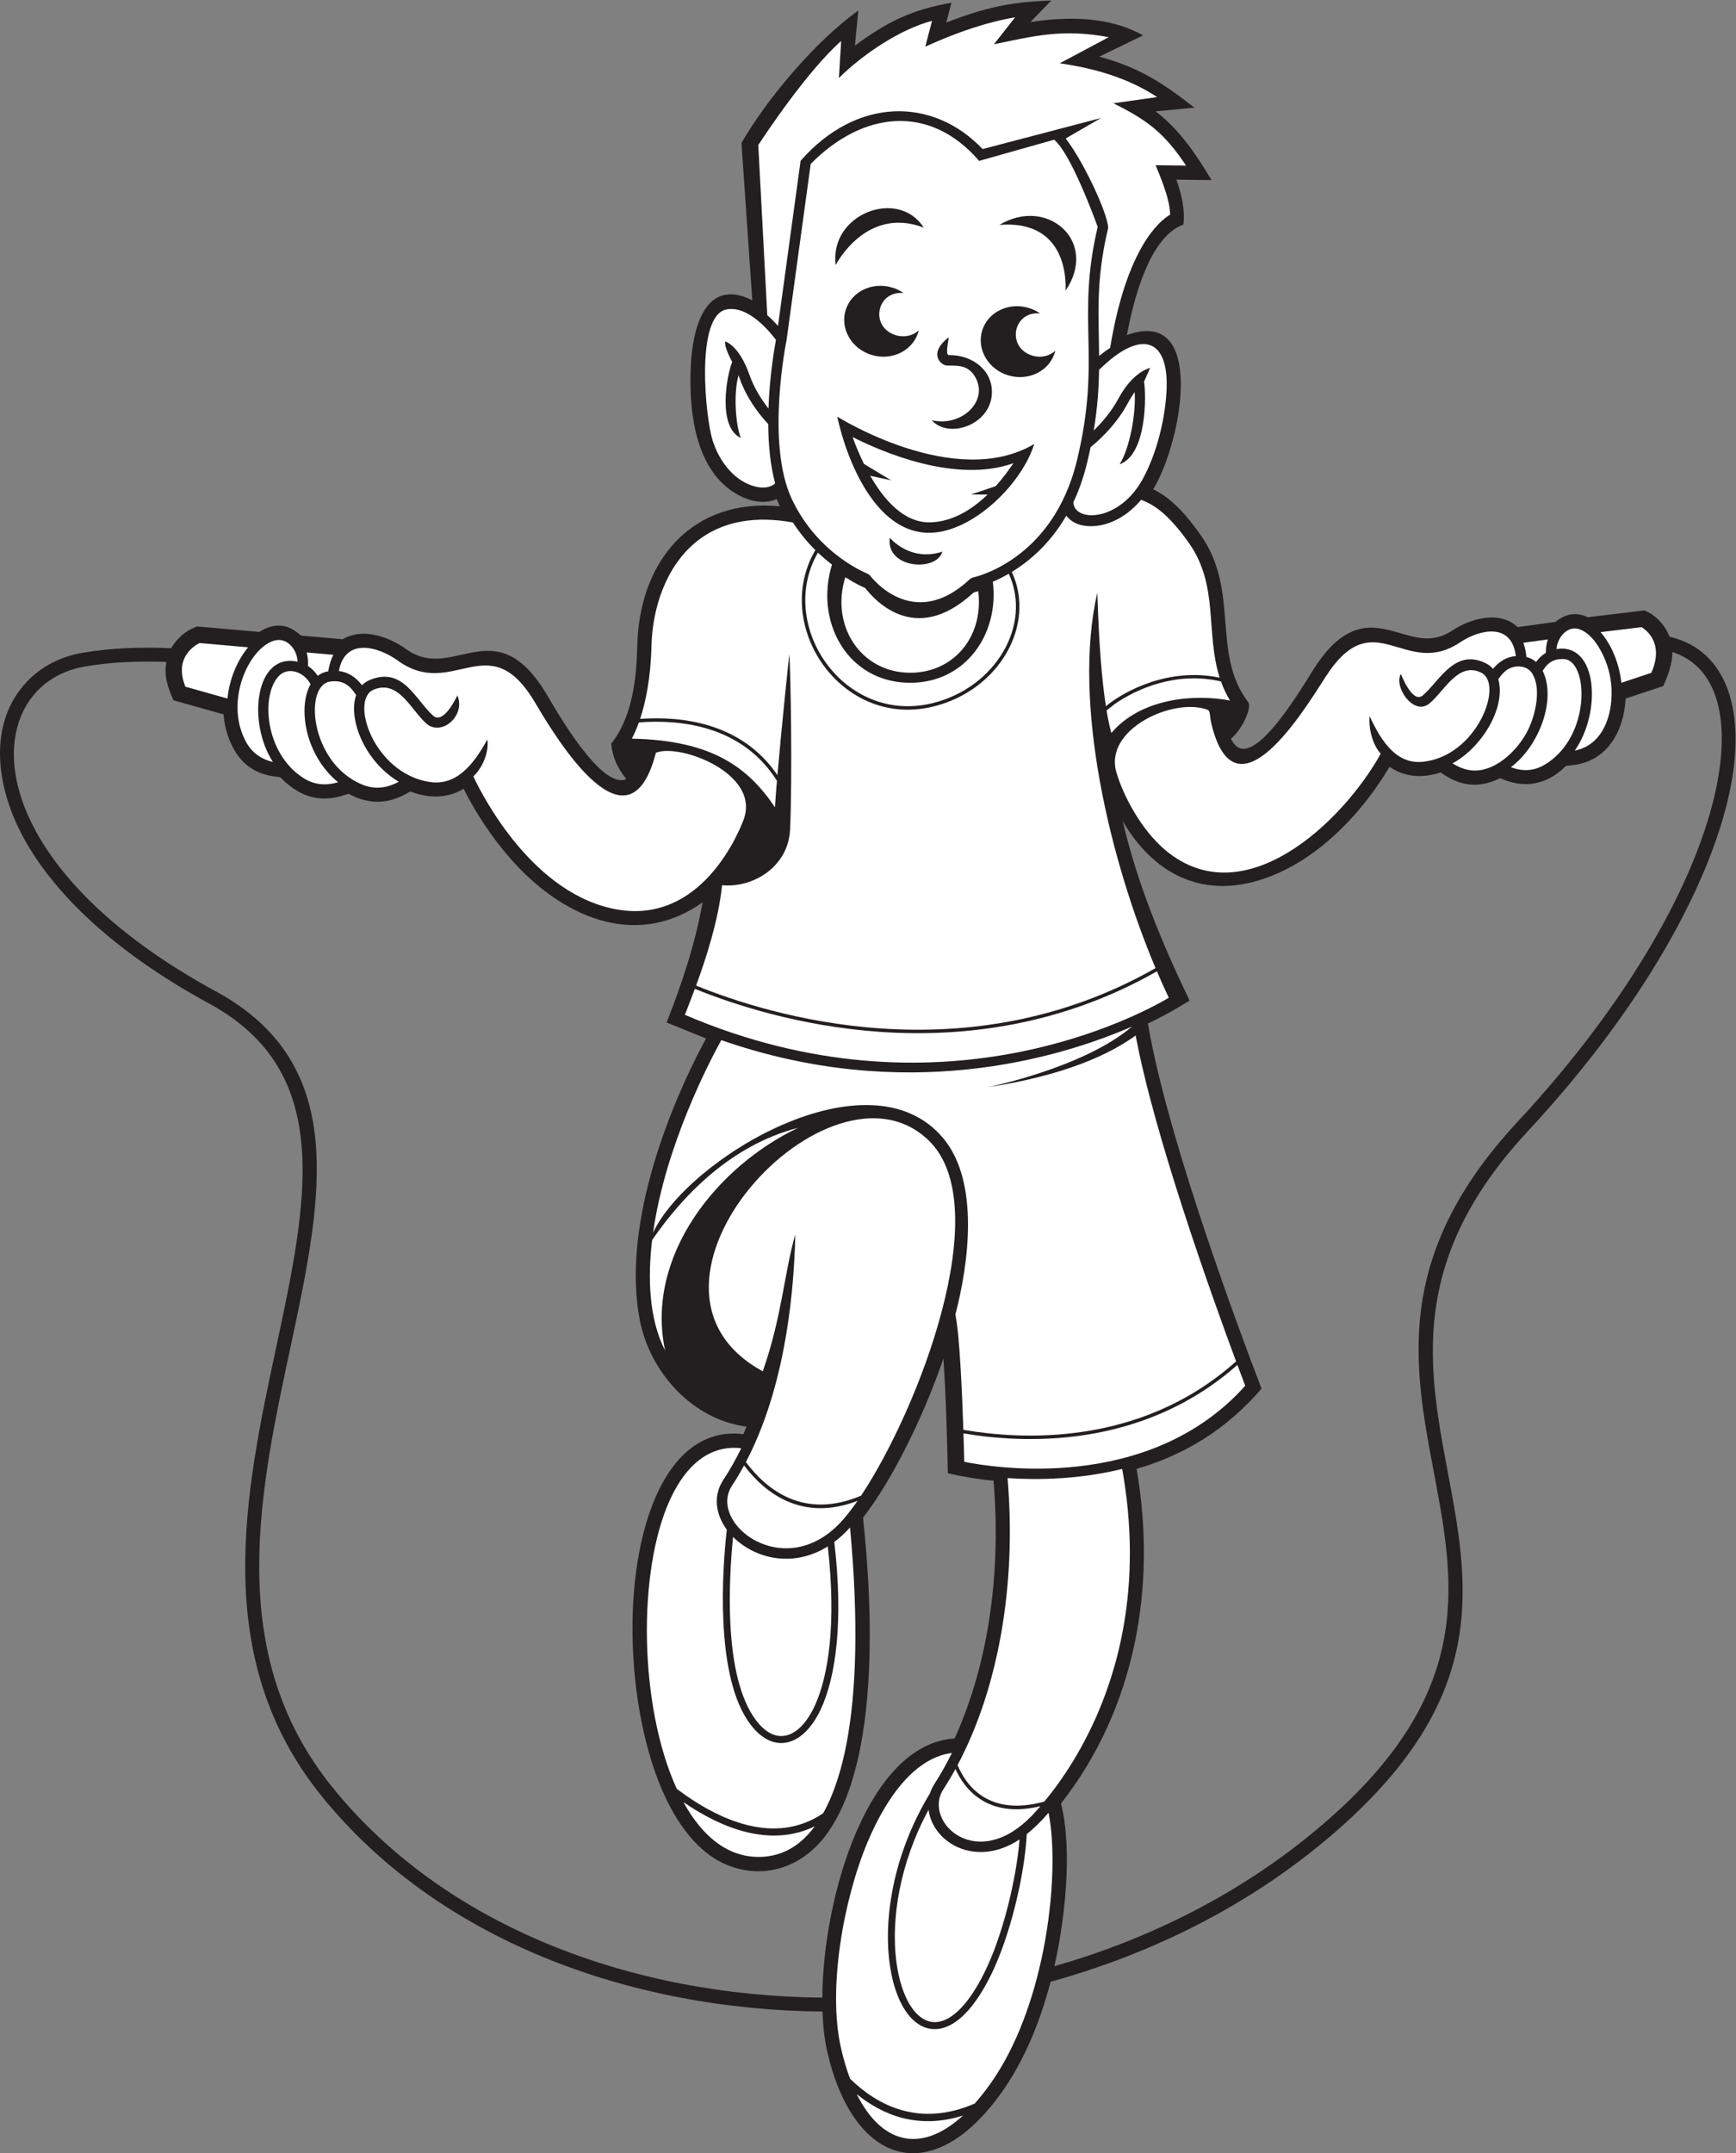
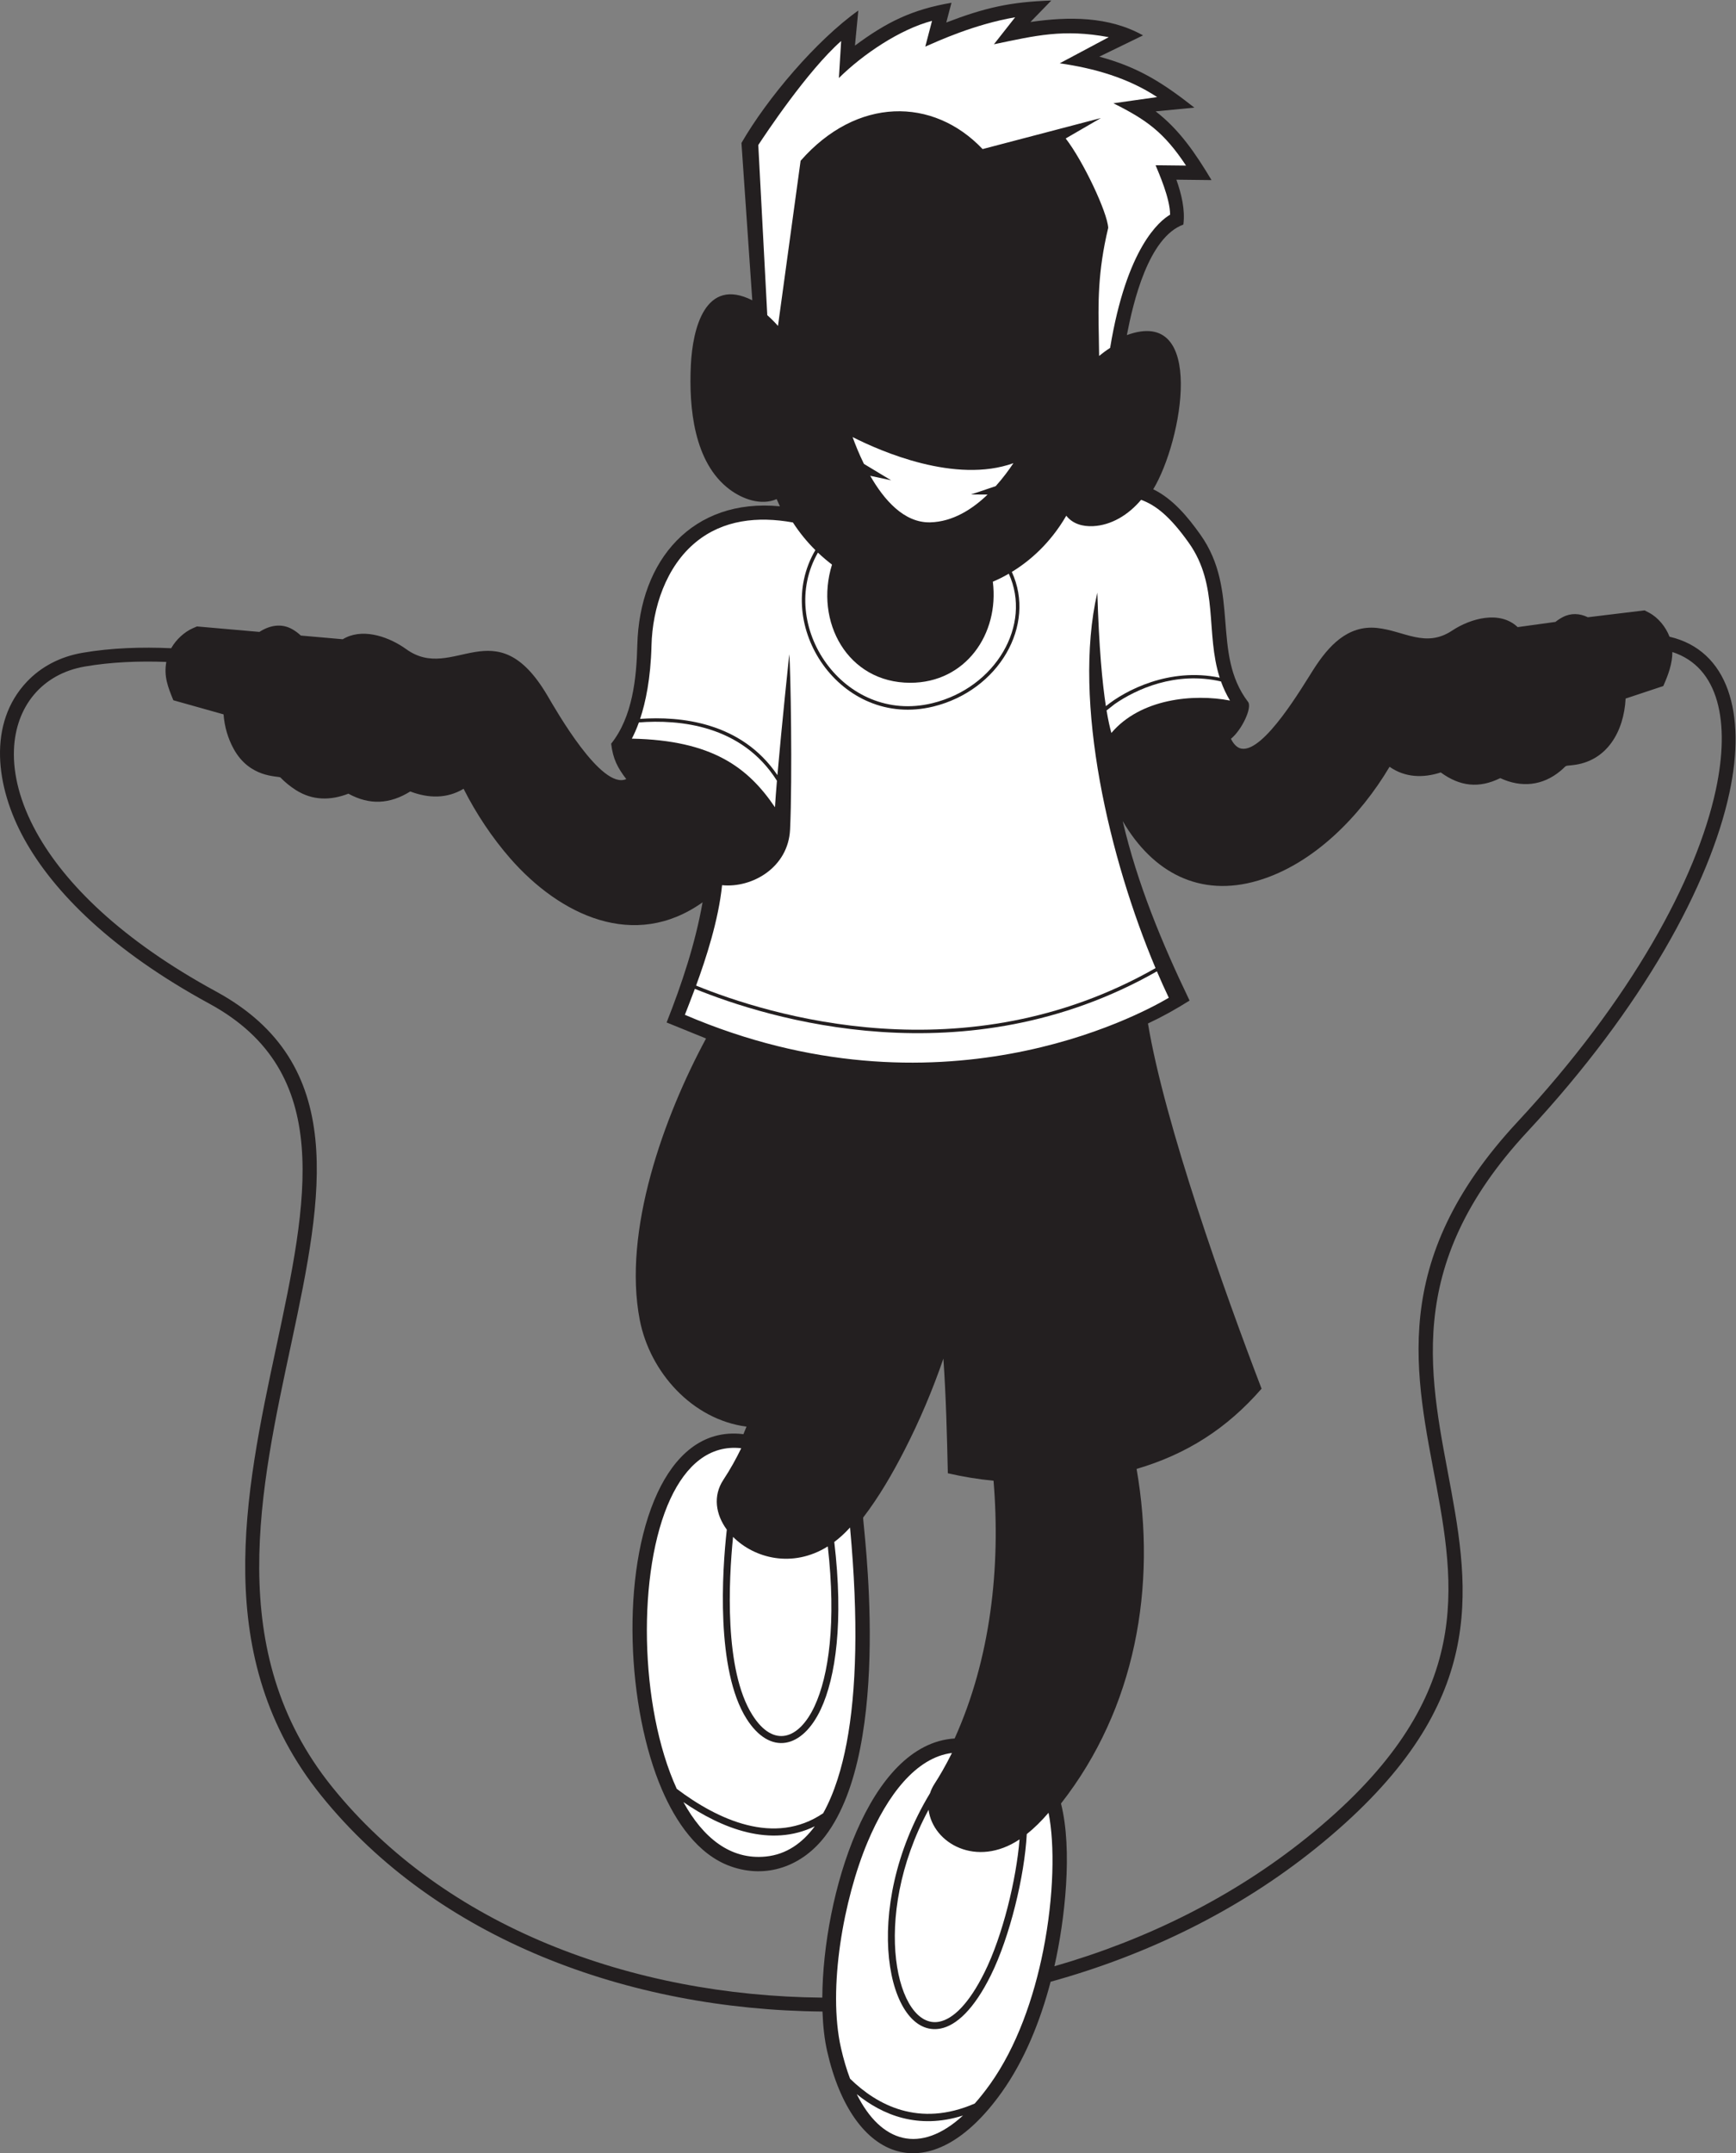
<svg xmlns="http://www.w3.org/2000/svg" viewBox="0 0 663.947 823.387" height="823.387" width="663.947" xml:space="preserve" id="svg2" version="1.1">
  <rect x="0" y="0" width="663.947" height="823.387" fill="#808080" stroke="none" />
  <defs id="defs6" />
  <g transform="matrix(1.333,0,0,-1.333,0,823.387)" id="g10">
    <g transform="scale(0.1)" id="g12">
      <path id="path14" style="fill:#231f20;fill-opacity:1;fill-rule:evenodd;stroke:none" d="m 3044.15,1003.22 c 33.78,-132.947 11.27,-333.767 -18.9,-466.814 263.6,75.625 512.98,198.848 725.29,369.864 933.09,751.68 -144.47,1247.81 603.19,2052.11 326.36,351.08 514.11,696.05 569.25,952.87 41.73,194.39 9.25,351.81 -124.73,395.26 0.21,-32.55 -11.41,-64.76 -26.02,-97.6 L 4664.13,4173 c -4.72,-93.54 -52.97,-180.66 -152.74,-191.08 -25.47,-2.67 -14.16,0.15 -34.3,-16.57 -51.11,-42.46 -112.04,-48.81 -172.61,-20.58 -61.34,-30.22 -115.72,-23.82 -170.75,16.27 -51.09,-16.61 -102.6,-14.73 -146.87,16.22 -83.19,-140.11 -216.88,-278.81 -377.32,-326.43 -167.2,-49.62 -302.49,23.24 -388.31,170.62 41.66,-178.86 112.57,-349.82 191.83,-514.81 -38.56,-24.41 -77.96,-46.28 -119.36,-65.73 47.62,-287.26 220.61,-773.04 325.94,-1047.67 -99.35,-114.22 -214.6,-187.81 -358.55,-230.19 58.5,-337.03 -3.18,-686.98 -216.94,-959.83 z m -29.76,-511.267 v 0 c -29.4,-112.168 -74.53,-224.844 -140.29,-317.07 -203.38,-285.274 -427.77,-204.278 -500.88,117.851 -7.45,32.852 -11.9,71.426 -13.39,113.77 -559.42,4.98 -1107.51,208.984 -1438.244,619.566 -637.949,791.96 400.324,1879.22 -320.762,2271.57 -278.543,151.56 -446.508,318.99 -531.308,472.56 -83.137,150.57 -104.465,332.37 7.426,450.89 40.504,42.89 95.079,72.05 159.704,83.18 82.648,14.25 170.128,16.96 254.531,13.12 13.582,24.29 37.652,46.9 63.199,57.87 l 10.824,4.64 179.063,-15.74 c 29.019,18.81 63.144,25.7 94.547,7.59 8.773,-5.06 17.004,-11.02 24.296,-18.04 l 120.356,-10.57 c 3.109,1.92 6.336,3.66 9.644,5.23 55.325,26.12 126.255,-0.34 172.525,-33.75 135.58,-97.92 255.38,120.62 404.82,-132.83 25.03,-42.44 154.98,-271.68 226.35,-239.79 -25.16,33.13 -37.98,57.5 -43.32,101.47 61.4,76.9 72.72,187.6 75.07,282.77 6.03,244.47 158.93,422.42 409.09,398.28 l -9.31,20.68 c -44.42,-19.58 -97.74,-0.1 -134.83,27.62 -103.18,77.09 -117.2,235.83 -111.38,356.36 5.06,104.87 40.87,254.41 176.29,186.33 l -31.07,451.29 c 73.64,127.94 214.89,294.5 335.29,379.9 l -9.65,-100.54 c 90.18,66.98 163.9,103.64 276.9,122.84 l -14.86,-56.63 c 109.99,42.22 183.16,59.19 301.33,63.06 l -59.87,-61.61 c 108.77,15.98 225.04,16.61 322.99,-38.37 l -125.41,-61.02 c 110.74,-29.9 180.47,-73.66 272.76,-146.21 l -111.13,-10.76 c 68.95,-52.96 115.19,-121.9 160.32,-197.11 l -100.8,1.15 c 14.7,-41.82 25.43,-85.63 20.04,-128.75 -100.5,-36.84 -144.04,-223.27 -162.16,-317.09 228.14,83.43 159.59,-303.61 75.69,-442.3 56.42,-27.27 100,-80.38 135.37,-130.23 114.62,-161.51 30.28,-340.26 136.8,-479.87 12.23,-16.04 -18.02,-80.48 -49.26,-105.67 6.37,-12.61 15.95,-25.62 30,-28.18 64.81,-11.83 176.36,179.75 207.62,228.32 42.1,65.41 96.64,126.47 181.24,117.86 77.47,-7.88 139.09,-58.54 215.61,-7.71 52.45,34.83 136.82,59.03 188.23,10.08 l 108.46,14.99 c 6.49,5.3 13.54,9.84 20.97,13.73 23.52,12.31 48.63,10.89 71.94,-0.38 l 162.74,19.72 12.89,-6.76 c 26.38,-13.82 48.15,-41.1 58.69,-68.8 167.96,-39.08 221.08,-218.62 171.96,-447.49 -56.48,-263.09 -247.56,-615.13 -579.09,-971.78 C 3654.7,2147.77 4730.82,1644.73 3775.54,875.176 3553.18,696.055 3291.04,568.379 3014.39,491.953 Z M 2359.3,446.367 v 0 c 2.02,294.278 132.81,728.263 379.68,743.453 103.32,228.95 132.3,490.63 111.63,739.38 -44.81,4.37 -86.98,11.33 -131.12,21.41 -2.44,109.7 -5.24,219.39 -12.76,328.88 -30.8,-89.67 -68.22,-178.01 -111.46,-262.4 -33.91,-66.19 -73.23,-134.36 -118.71,-193.48 -2.72,-9.35 89.03,-653.71 -108.64,-913.395 -65.77,-86.406 -167.94,-124.082 -271.54,-87.207 -95.62,34.043 -158.18,129.863 -196.66,218.832 -100.78,232.95 -120.34,622.4 -13.15,852.79 47.91,102.95 127.19,182.99 246.42,168.12 l 8.87,21.64 c -155.18,20.24 -277.15,155.55 -306.29,306.12 -49.4,255.31 69.16,582.85 190.18,807.35 l -113.14,45.93 c 43.87,110.96 82.45,227.03 103.14,344.65 -195.61,-139.09 -409.18,-37.21 -551.96,126.19 -51.56,59 -98.15,128.96 -133.68,199.53 -48.06,-28.83 -100.93,-27.52 -153.02,-7.68 -58.58,-36.55 -116.77,-39.68 -177.524,-6.37 -51.3,-19.88 -102.781,-19.99 -150.578,10.34 -16.254,10.31 -31.211,22.48 -44.59,36.3 -8.519,4.68 -88.125,-1.78 -134.027,81.94 -16.812,30.67 -26.332,64.21 -28.961,98.92 l -144.074,40.51 c -15.559,38.01 -27.645,68.23 -20.188,109.96 -77.906,2.9 -158.027,-0.12 -233.785,-13.18 C 121.27,4243.85 44.48,4150.82 40.016,4025.36 37.52,3955.58 57.227,3875.07 104.516,3789.41 186.031,3641.8 348.785,3480.15 619.895,3332.64 1379.98,2919.06 327.273,1827.46 952.688,1051.07 1275.54,650.273 1811.66,451.406 2359.3,446.367 v 0" />
      <path id="path16" style="fill:#ffffff;fill-opacity:1;fill-rule:nonzero;stroke:none" d="m 1833.07,4104.52 c -7.15,-19.92 -14.27,-35.27 -20.23,-46.51 230.51,-4.69 333.32,-82.45 410.67,-196.87 1.14,19.91 3.14,46.21 5.64,76.05 -100.92,160.28 -280.73,176.3 -396.08,167.33 z m 160.62,-764.22 v 0 c -12.38,-33.27 -22.94,-59.45 -28.67,-74.54 726.4,-311.33 1301.27,-2.74 1388.44,48.93 -11.47,24.1 -22.87,49.41 -34.14,75.78 C 2769.8,3078.16 2200.61,3256.01 1993.69,3340.3 Z m 1535.36,827 v 0 c -10.84,18.05 -19.25,36.33 -25.87,54.77 -130.93,30.09 -244.06,-22.8 -304.68,-64.68 l -23.6,-18.54 c 4.67,-28.05 9.41,-48.98 13.79,-64.55 83.72,98.71 235.48,113.04 340.36,93 z m -634.65,363.84 v 0 c -16.69,-9.67 -32.23,-17.18 -45.79,-22.96 18.79,-150.54 -78.55,-289.93 -236.93,-289.93 -180.16,0 -275.34,175.88 -224.52,339 -12.99,9.91 -26.63,21.34 -40.39,34.41 -119.47,-207.4 73.23,-494.19 328.26,-431.98 181.6,44.3 286.72,224.34 219.37,371.46 v 0" />
      <path id="path18" style="fill:#ffffff;fill-opacity:1;fill-rule:nonzero;stroke:none" d="m 3499.51,4232.9 c -41.3,128.53 -1.57,264.1 -88.53,386.64 -54.26,76.45 -95.15,108.33 -137,123.57 -36.89,-43.79 -85.68,-72.89 -137.64,-75.52 -30.47,-1.54 -59.05,6.81 -76.99,29.96 -46.66,-80.35 -105.89,-130.52 -156.3,-161.28 70.64,-152.58 -36.94,-340.24 -225.69,-386.28 -264.94,-64.62 -464.22,234.25 -337.98,448.85 -22.12,21.94 -44.31,48.2 -64.4,79.3 -101.72,18.4 -200.25,7.42 -277.95,-55.95 -86.38,-70.45 -125.15,-189.62 -127.8,-296.92 -2.35,-95.28 -17.12,-163.9 -32.63,-210.54 115.24,8.19 290.53,-8.86 393.92,-161.42 12.23,141.6 33.97,346.83 33.97,346.83 3.91,-37.8 9.27,-353.42 2.35,-502.54 -5.09,-109.71 -109.35,-168.67 -195.1,-159.99 -10.13,-99.82 -46.23,-210.73 -74.61,-287.98 205.23,-83.7 771.75,-261.14 1318.29,50.09 -131.04,310.76 -239.65,761.51 -167.04,1077.19 4.67,-157.25 14.33,-259.44 24.55,-325.76 55.37,45.27 182.09,111.83 326.58,81.75 v 0" />
      <path id="path20" style="fill:#ffffff;fill-opacity:1;fill-rule:nonzero;stroke:none" d="m 2232.17,5241.97 64.88,473.74 c 160.87,183.55 380.08,183.25 522.17,33.59 l 339.46,89.03 -101.04,-58.6 c 50.46,-65.22 119.59,-211.94 122.01,-256.4 -30.65,-127.49 -28.84,-218.67 -26.97,-312.36 0.36,-18.17 0.72,-36.43 0.86,-55.06 8.42,6.88 19.19,15.07 31.6,23.13 47.46,288.2 142.18,364.67 172.07,382.04 -0.2,47.27 -32.71,119.93 -41.67,141.85 l 87.36,-0.98 c -62.99,95.35 -113.94,131.7 -208.41,178.69 l 125.52,17.81 c -84.18,55.39 -180.93,82.8 -279.52,96.91 l 140.7,74.98 c -130.88,24.24 -208.92,4.63 -329.47,-20.41 l 60.87,77.46 c -117.51,-20.2 -222.2,-68.66 -257.82,-84.14 l 19.37,73.9 c -91.87,-24.17 -198.23,-95.66 -267.25,-164.04 l 6.49,106.22 c -97.02,-85.62 -218.62,-269.2 -237.74,-298.47 l 25.82,-488.11 c 11.97,-10.53 22.37,-21.34 30.71,-30.78 v 0" />
      <path id="path22" style="fill:#ffffff;fill-opacity:1;fill-rule:nonzero;stroke:none" d="m 2907.62,4848.24 c -166.4,-59.75 -380.04,33.64 -461.4,74.88 7.37,-20.43 18.23,-47.85 32.53,-76.95 l 77.93,-47.03 -59.86,12.88 c 39.33,-68.76 97.03,-135.48 172.29,-133.53 64.73,1.67 120.83,37.81 164.4,79.69 l -47.46,0.29 70.76,23.85 c 21.07,23.42 38.22,46.94 50.81,65.92 v 0" />
-       <path id="path24" style="fill:#ffffff;fill-opacity:1;fill-rule:nonzero;stroke:none" d="m 3153.45,5118.77 c -0.7,-52.85 -4.26,-109.89 -15.4,-176.85 21.31,20.63 49.86,52.43 70.72,91.34 42.34,79.04 91.04,88.12 91.16,88.14 l -17.39,-39.06 c 6.1,-41.18 8.28,-208.69 -70.16,-237.45 29.26,47.67 47.14,145.38 43.21,207.49 -6.38,-8.95 -13.23,-19.88 -20.38,-33.23 -35.94,-67.08 -93.25,-114.76 -106.08,-124.93 -3.04,-14.73 -6.45,-29.92 -10.27,-45.65 -10.23,-42.14 -23.67,-79.44 -39.25,-112.43 1.95,-57.58 131.77,-58.15 200.1,68.46 39.11,72.48 62.44,167.39 67.11,248.25 8.92,154.05 -72.12,182.18 -191.89,64.43 l -1.48,1.49 z m 66.28,-3155.7 v 0 c -122.43,-30.2 -240.65,-32.15 -328.91,-26.35 26.38,-308.99 -27.44,-604.84 -143.42,-823.2 22.69,-54.98 86.45,-149.536 248.99,-104.71 47.92,57.85 115.76,154.82 167.99,289.41 64.28,165.67 104.8,388.23 55.35,664.85 z m -749.1,-76.61 v 0 c 164.83,247.68 388.41,827.72 195.24,1017.6 -283.9,279.08 -926.45,-416.77 -477.35,-660.93 55.5,158.12 61.91,285.48 93.36,392.48 -4.78,-210.88 -39.81,-458.79 -141.82,-652.84 59.67,-80.02 166.87,-165.82 330.57,-96.31 z m 1994.98,2428.5 v 0 c 118.37,19.28 130.39,-180.65 52.57,-291.32 99.16,19.67 118.26,143.78 99.05,223.64 -11.25,46.71 -42.62,110.5 -86.4,124.87 -32.72,10.74 -62.04,-22.43 -65.22,-57.19 z M 1881.82,4017.43 v 0 c -77.21,-300.37 -281.19,33 -346.44,143.64 -132.68,224.98 -234.89,5.95 -393.54,120.54 -57.17,41.28 -151.973,67.19 -169.531,-29.61 28.211,-3.36 49.781,-18.98 66.311,-40.81 6.15,6.38 13.57,11.5 22.29,15.1 95.91,39.65 130.77,-57.15 182,-102.48 30.37,-26.87 69.23,57.9 69.35,58.14 24.75,-58.36 -45.91,-118.77 -89.15,-80.52 -43.95,38.86 -79.54,126.69 -150.84,97.21 -69.91,-28.9 -0.28,-239.94 159.92,-264.83 76.56,-11.9 125.72,48.24 165.99,121.58 5.16,-27.18 -7.95,-74.77 -40.09,-105.8 26.52,-56.3 172.43,-342.43 416.41,-382.32 217.73,-35.61 328.02,177.52 358.59,257.05 51.68,134.48 -185.25,221.38 -251.27,193.11 z m -737.76,-83.09 v 0 c -60.65,35.9 -106.83,100.4 -122.69,165.56 -7.51,30.87 -7.6,60.14 0.37,83.06 -17.74,28.13 -38.693,44.22 -75.17,38.66 -74.965,-11.44 -57.222,-232.98 92.24,-295.23 35.85,-14.94 70.47,-10.76 105.25,7.95 z m -174.087,-1.36 v 0 c -61.09,49.6 -96.477,130.13 -96.348,204.86 0.047,29.56 6.043,56.25 17.535,76.27 -20.113,36.92 -64.601,50.05 -90.031,24.67 -54.086,-53.98 -41.813,-223.16 69.699,-293.9 30.86,-19.58 63.801,-22.42 99.145,-11.9 z m -186.887,57.98 v 0 c -74.793,115.81 -50.086,314.67 70.777,287.79 -1.34,35.59 -30.843,70.91 -66.883,60.54 -73.617,-21.2 -144.238,-175.42 -80.886,-290.99 16.734,-30.53 42.945,-49.02 76.992,-57.34 z m 2420.064,-29.79 v 0 c 18.49,-63.55 69.6,-164.24 142.08,-224.31 224.45,-186 506.05,80.15 616.29,277.81 -29.82,33.45 -34.88,87.95 -31.64,107.43 34.04,-73.85 77.76,-138.12 152.46,-130.48 155.45,15.88 233.23,222.9 167.8,255.53 -66.2,33.02 -105.98,-53.05 -149.34,-88.57 -44.53,-36.48 -102.87,48.24 -81.41,85.09 0.08,-0.24 32.66,-86.27 62.43,-61.88 10.95,8.96 21.9,21.59 33.23,34.63 38.06,43.83 79.74,91.83 148.46,57.56 7.97,-3.98 14.67,-9.3 20.18,-15.75 16.83,20.3 38.26,34.59 65.49,36.5 -11.71,97.75 -103.46,77.1 -160.52,39.19 -159.38,-105.88 -245.45,118.75 -385.07,-98.2 -62.68,-97.38 -257.45,-418.29 -327.2,-138.04 -7.41,29.82 -2.5,39.37 -12.22,43.15 -93.12,36.22 -297.78,-53.29 -261.02,-179.66 z m 1095.73,267.53 v 0 c 22.81,-82.03 -48.14,-196.82 -131.29,-241.5 15.09,-9.61 29.6,-15.71 43.68,-18.63 v -0.01 c 72.83,-15.07 144.77,55.98 173.39,115.48 22.28,46.29 37.66,119.7 11.27,161.35 -15.15,23.9 -48.68,23.57 -68.2,12.31 -11.16,-6.43 -20.51,-16.83 -28.85,-29 z m 127.33,23.8 v 0 c 40.12,-82.36 -10.21,-215.84 -91.22,-276.42 33.25,-12.43 64.82,-11.44 95.32,6.23 136.23,78.96 128.28,301.27 56.19,304.01 -29.16,1.12 -46.69,-11.01 -60.29,-33.82 z m -1619.48,228.48 v 0 c 16.31,-130.51 -70.58,-233.93 -195.05,-233.93 -141.38,0 -229.83,134.63 -186.38,274.08 27.2,-17.54 48.39,-27.25 56.75,-30.8 19.93,-24.62 138.37,-173.81 311.56,-13.03 2.95,0.73 7.41,1.92 13.12,3.68 z m 250.32,861.89 v 0 c -0.04,0.54 18.56,205.83 -189.84,188.79 136.73,82.84 286.63,-46.79 189.84,-188.79 z M 2402.2,4981.74 v 0 c 0.91,-0.53 338.25,-212.97 565.18,-78.47 -35.67,-114.75 -175.02,-251.55 -297.5,-254.72 -156.08,-4.03 -240.49,206.67 -267.68,333.19 z m 150.83,-347.48 v 0 c 0.11,-0.21 57.48,-70.16 150.66,-39.87 -17.4,-59.8 -163.44,-47.56 -150.66,39.87 z m 169.2,575.26 v 0 c -4.85,-31.34 -8.62,-51.38 1.18,-51.27 65.34,0.69 126.26,-42.84 122.35,-112 -5.03,-88.98 -124.37,-129.3 -172.48,-74.73 88.62,-20.98 169.78,60.49 120.35,130.72 -21.81,31 -56.22,24.9 -77.99,26.19 -14.75,0.87 -54.88,33.62 6.59,81.09 z m -163.29,142.79 v 0 c 12.31,-3.62 23.54,-9.09 33.44,-15.96 -78.31,7.34 -97.71,-98.77 -21.33,-121.26 24.13,-7.11 48.77,-0.88 65.04,14.22 -13.52,-56.34 -74.81,-88.39 -134.24,-70.89 -57.69,16.99 -91.67,74.15 -75.91,127.7 15.76,53.54 75.31,83.17 133,66.19 z m 391.75,-58.5 v 0 c 12.32,-3.62 23.55,-9.09 33.45,-15.95 -78.31,7.34 -97.72,-98.77 -21.33,-121.27 24.12,-7.1 48.77,-0.88 65.04,14.23 -13.53,-56.34 -74.82,-88.39 -134.24,-70.9 -57.69,16.99 -91.68,74.16 -75.91,127.7 15.76,53.55 75.3,83.18 132.99,66.19 z m -300.42,230.16 v 0 c -165.63,63.3 -252.31,-106.83 -252.54,-107.31 -18.81,146.9 179.96,222.03 252.54,107.31 z M 2224.02,4790.3 v 0 c -14.29,53.08 -19.49,112.84 -19.84,170.22 -14.26,14.77 -58.58,64.24 -82.3,131.68 -0.99,2.8 -1.98,5.48 -2.96,8.08 -14.08,-48.58 -9.49,-137.84 6.41,-179.65 -68.08,32.29 -39.51,182.53 -24.49,218.15 0,0 -23.52,41.55 -20.25,58.84 0.12,-0.04 39.64,-10.54 69.53,-95.46 14.5,-41.23 37.29,-75.03 54.72,-96.96 3.26,93.94 17.25,174.19 21.5,196.75 -15.54,20.92 -78.75,99.59 -141.95,87.34 v -0.02 c -89.66,-17.39 -60.76,-309.02 -39.96,-375.25 20.18,-64.28 65.28,-118.41 122.46,-132.78 15.12,-3.8 29.18,-3.91 40.74,-0.3 l -0.01,0.02 c 6.28,1.97 11.84,5.09 16.4,9.34 z m 102,916.34 v 0 l -68.93,-503.25 c -0.21,-1.48 -61.26,-297.55 15.08,-458.78 75.62,-159.68 217.08,-213.42 217.49,-213.58 l 6.47,-4.9 c 0.35,-0.47 122.39,-165.89 287.13,-9.86 l 7.26,3.79 c 0.65,0.14 228.91,45.66 299.29,335.56 36.99,152.27 34.94,254.99 32.94,354.83 -1.88,94.66 -3.71,186.82 26.72,315.49 -10.84,29.95 -78.71,213.55 -125.21,250.18 l -214.97,-60.73 c -142.45,165.38 -334.72,142.11 -483.27,-8.75 v 0" />
-       <path id="path26" style="fill:#ffffff;fill-opacity:1;fill-rule:nonzero;stroke:none" d="m 2411.71,1809.71 c 15.11,16.11 31.55,36.99 48.78,61.81 -159.53,-60.99 -265.31,22.03 -325.65,101.47 -10.76,-19.85 -22.24,-39.1 -34.49,-57.66 -70.84,-107.38 148.11,-279.74 311.36,-105.62 z m 329.63,-707.44 v 0 c -11.15,-20.38 -22.84,-40.04 -35.09,-58.97 -59.21,-91.445 96.75,-243.144 258.25,-70.761 6.11,6.504 13.06,14.199 20.69,23.027 -153.17,-36.601 -218.26,49.804 -243.85,106.704 v 0" />
-       <path id="path28" style="fill:#ffffff;fill-opacity:1;fill-rule:nonzero;stroke:none" d="m 3248.05,3232.13 c -213.65,-92.69 -652.51,-222.17 -1178.5,-39.01 -32.52,-58.71 -160.47,-301.73 -195.76,-552.24 99.03,212.07 620.42,526.1 833.05,270.19 104.29,-125.52 72.31,-360.58 34.25,-505.21 12.01,-55.63 19.28,-220.78 22.93,-330.63 160.75,-27.59 505.27,-50.93 782.5,196.25 -68.05,183.27 -234.41,646.43 -288.11,934.99 -74.78,-54.18 -203.97,-114.72 -424.82,-148.44 0,0 274.73,55 414.46,174.1 z M 1871.04,2619.71 v 0 c -12.48,-104.61 -10.29,-224.03 37.15,-316.98 -58.02,274.69 153.27,530.61 381.93,638.93 -193.91,-50.12 -331.91,-195.57 -419.08,-321.95 z m 893.32,-554.67 v 0 c 1.18,-36.66 1.93,-66.13 2.3,-81.6 77.38,-15.55 528.57,-91.8 806.09,218.26 -4.12,10.76 -11.93,31.39 -22.5,59.76 -278.73,-246.28 -623.28,-224.04 -785.89,-196.42 v 0" />
      <path id="path30" style="fill:#ffffff;fill-opacity:1;fill-rule:nonzero;stroke:none" d="m 2375.06,1740.78 c -101.95,-63.59 -211.44,-33.48 -271.82,27.29 -12.33,-123.25 -26.18,-381.9 55.55,-511.02 60.35,-95.37 133.44,-70.45 178.12,25.02 41.04,87.68 62.75,240.37 38.15,458.71 z m -414.18,-733.55 v 0 c 56.23,-102.425 135.02,-166.312 236.39,-156.097 59.52,5.996 105.35,39.199 140.51,86.797 -126.8,-61.895 -266.76,-6.504 -376.9,69.3 z m 497.26,-837.757 v 0 C 2527.23,30.254 2640,-4.609 2762.93,108.164 2634,67.324 2531.86,109.727 2458.14,169.473 Z m 467.09,730.84 v 0 c -123.19,-82.364 -248.51,-11.661 -261.04,85.019 -168.43,-312.344 -90.06,-631.152 30.36,-608.066 39.77,7.617 85.2,50.918 130.24,141.738 52.15,105.176 91.1,266.133 100.44,381.309 v 0" />
      <path id="path32" style="fill:#ffffff;fill-opacity:1;fill-rule:nonzero;stroke:none" d="m 2438.89,1795.06 c -14.68,-16.27 -29.82,-30.04 -45.21,-41.52 26.93,-227.99 4.31,-387.97 -38.72,-479.91 -52.97,-113.16 -145.64,-133.73 -213.05,-27.2 -88.24,139.41 -70.07,423.53 -56.58,542.46 -31.86,43.34 -40.37,96.72 -9.94,142.85 19.55,29.63 36.54,60.15 51.29,90.72 -91.03,10.24 -158.44,-49 -203.13,-145.04 -95.91,-206.13 -89.71,-596.4 18.2,-832.09 117.54,-88.67 280.52,-164.627 420.05,-69.959 32.98,59.039 54.06,131.579 67.22,200.879 28.36,149.38 34.48,352.99 9.87,618.81 z m 292.35,-646.82 v 0 c -103.32,-12.95 -185.67,-121.76 -241.76,-254.92 -69.24,-164.433 -115.28,-420.957 -76.54,-591.621 7.25,-31.953 15.98,-61.289 26,-87.871 77.42,-75.742 197.7,-140.684 357.71,-71.23 14.68,16.504 29.46,35.097 44.29,55.898 76.23,106.914 125.24,247.129 152.33,383.516 30.85,155.332 33.27,304.941 15.13,394.648 -20.72,-24.062 -41.5,-44.531 -62.44,-61.191 -6.32,-119.668 -48.29,-294.395 -103.28,-405.293 -48.16,-97.11 -98.79,-143.789 -144.38,-152.539 -151.24,-28.985 -232.46,340.508 -29.86,675.273 2.93,9.08 7.13,18.03 12.73,26.68 13.43,20.74 31.04,50.35 50.07,88.65 v 0" />
-       <path id="path34" style="fill:#ffffff;fill-opacity:1;fill-rule:evenodd;stroke:none" d="m 4370.71,4332.97 70.19,9.7 c -3.89,-11.83 -5.65,-24.76 -5.65,-38.58 -11.12,-6.59 -20.45,-15.67 -28.02,-26.07 -7.87,6.88 -17.11,11.74 -27.75,14.16 -1.38,15.52 -4.4,29.07 -8.77,40.79 z M 531.992,4206.99 v 0 l 120.688,-33.93 c 5.461,56.94 28.672,110.05 59.136,146.98 l -138.98,12.21 c 0,0 -78.395,-33.5 -40.844,-125.26 z m 424.613,91.53 v 0 l -76.656,6.73 c 3.332,-11.96 4.461,-24.94 3.703,-38.81 11.289,-7.32 20.657,-17.19 27.993,-28.26 8.671,6.74 18.746,11.23 30.168,13.03 2.812,18.75 7.917,34.41 14.792,47.31 z m 3635.665,65.06 v 0 l 117.39,14.24 c 0,0 70.2,-36.71 28.21,-131.01 l -85.88,-28.52 c -6.31,57.59 -29.57,110.66 -59.72,145.29 v 0" />
    </g>
  </g>
</svg>